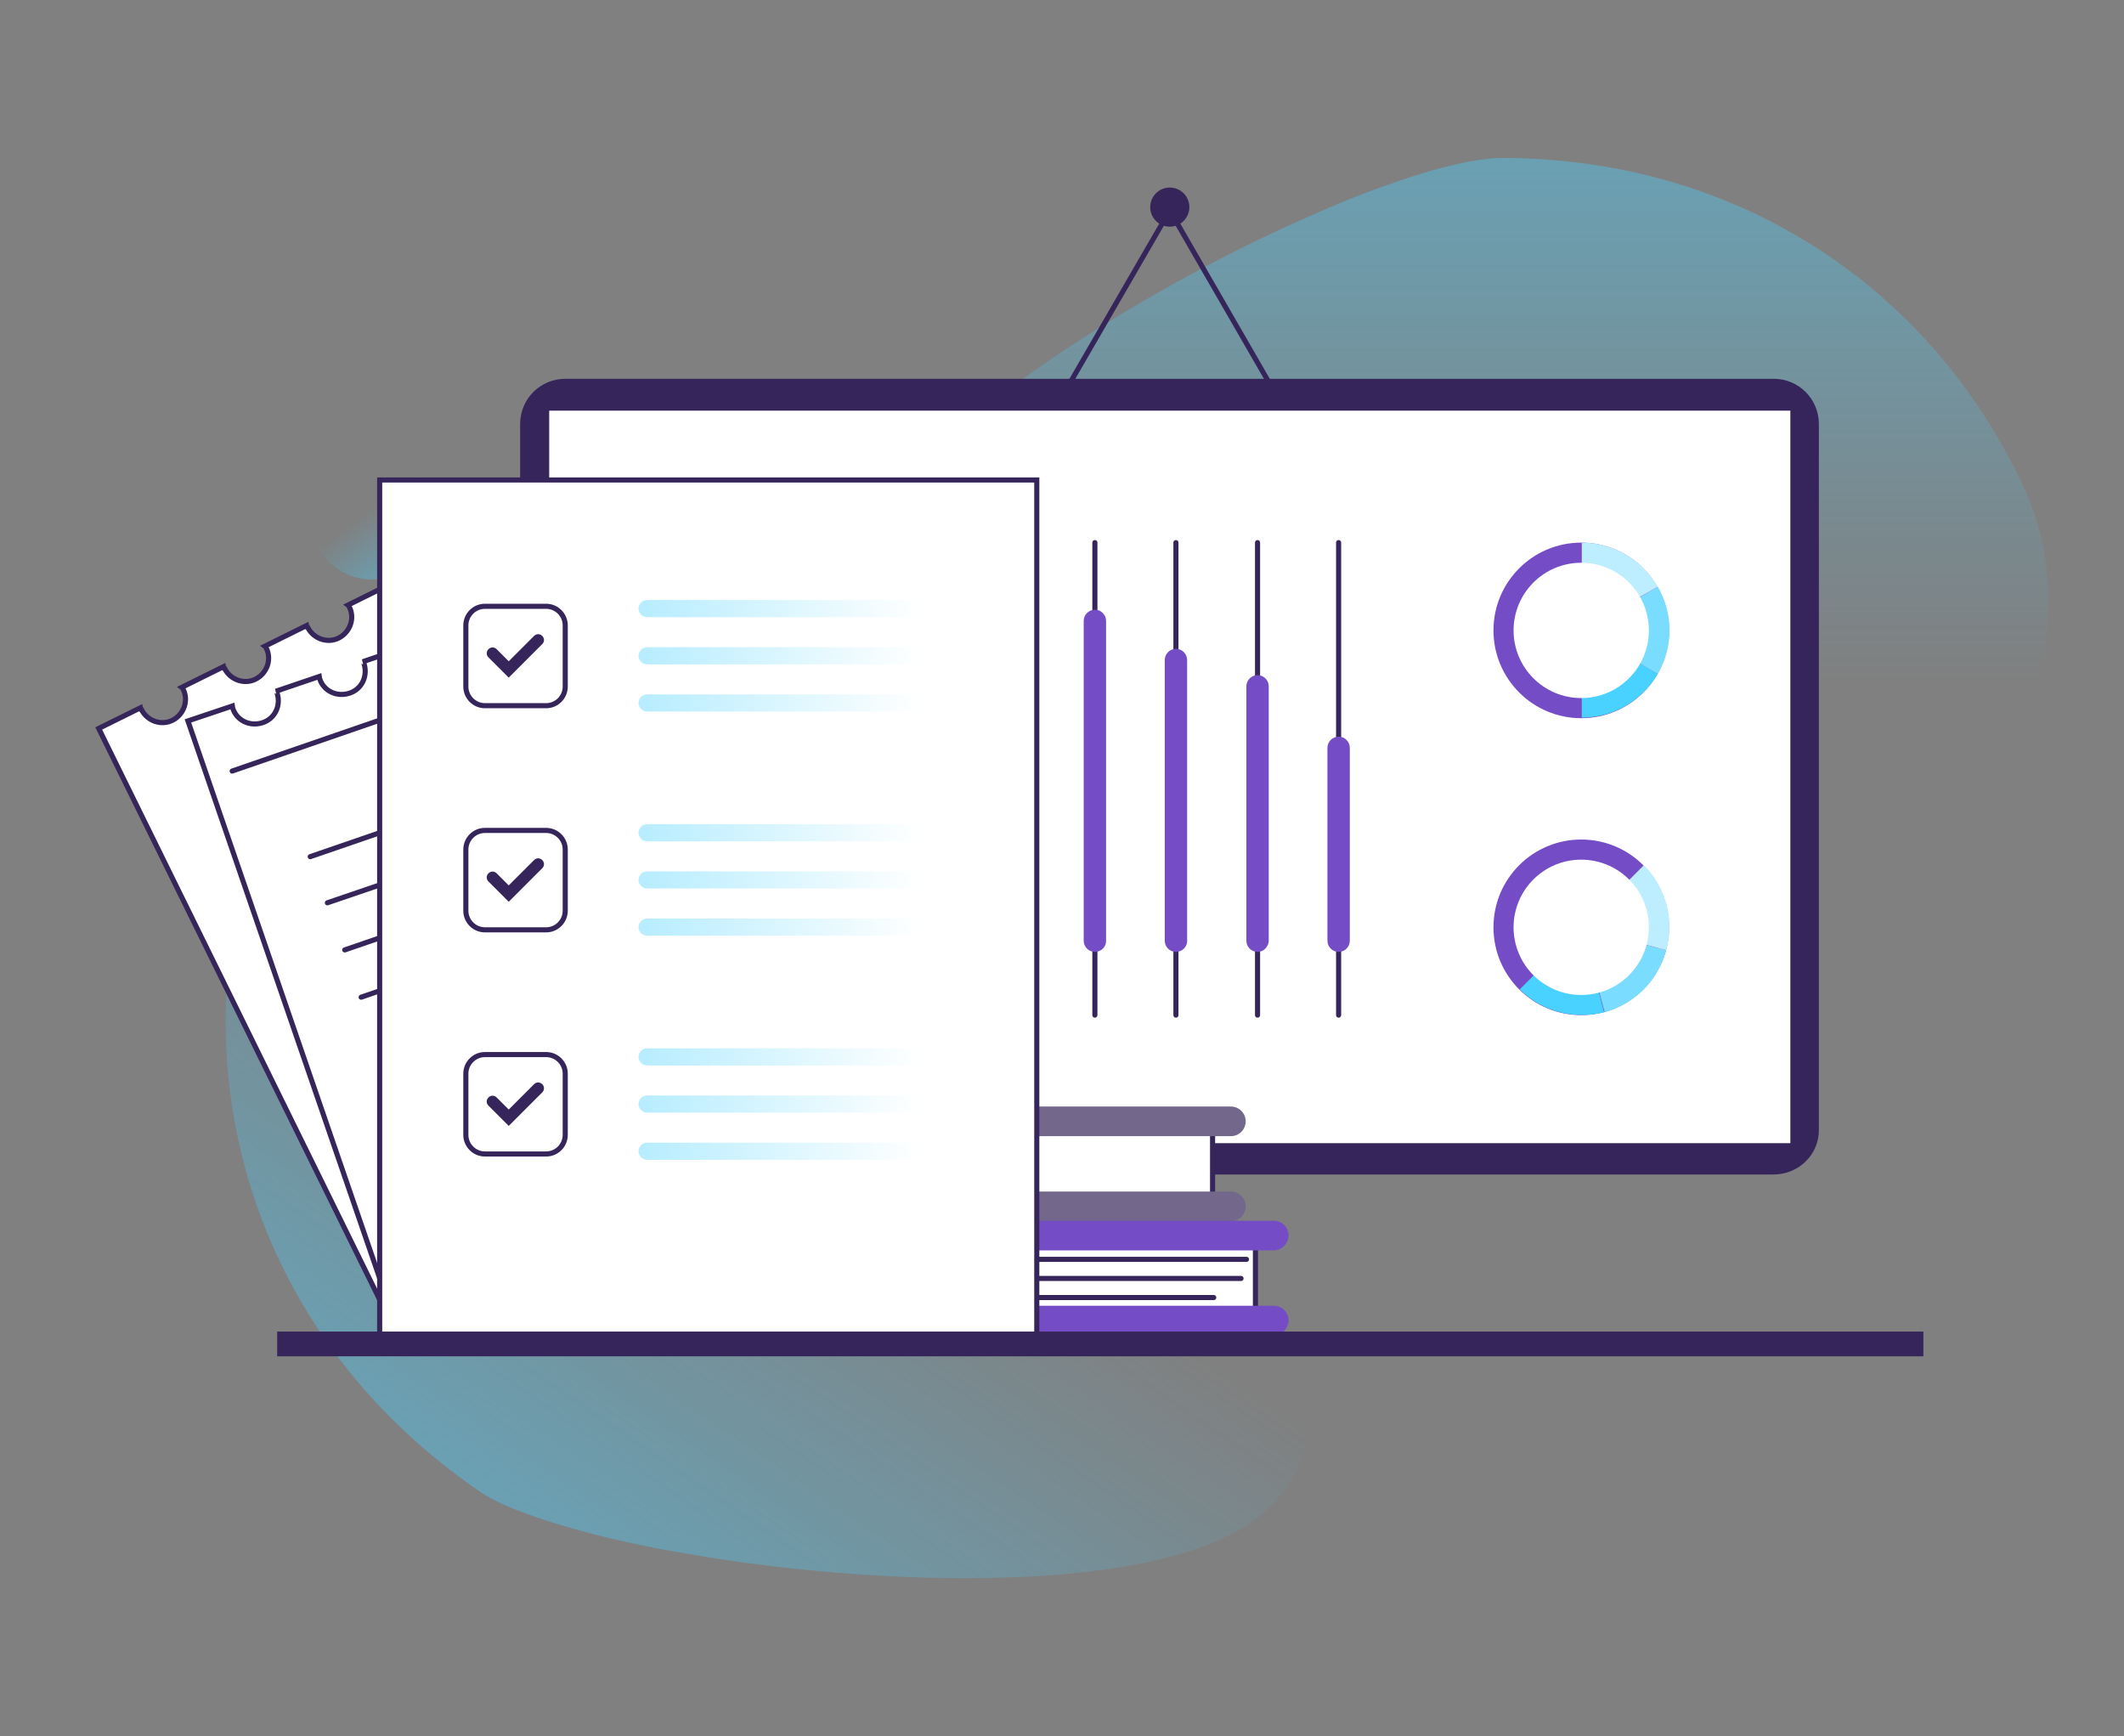
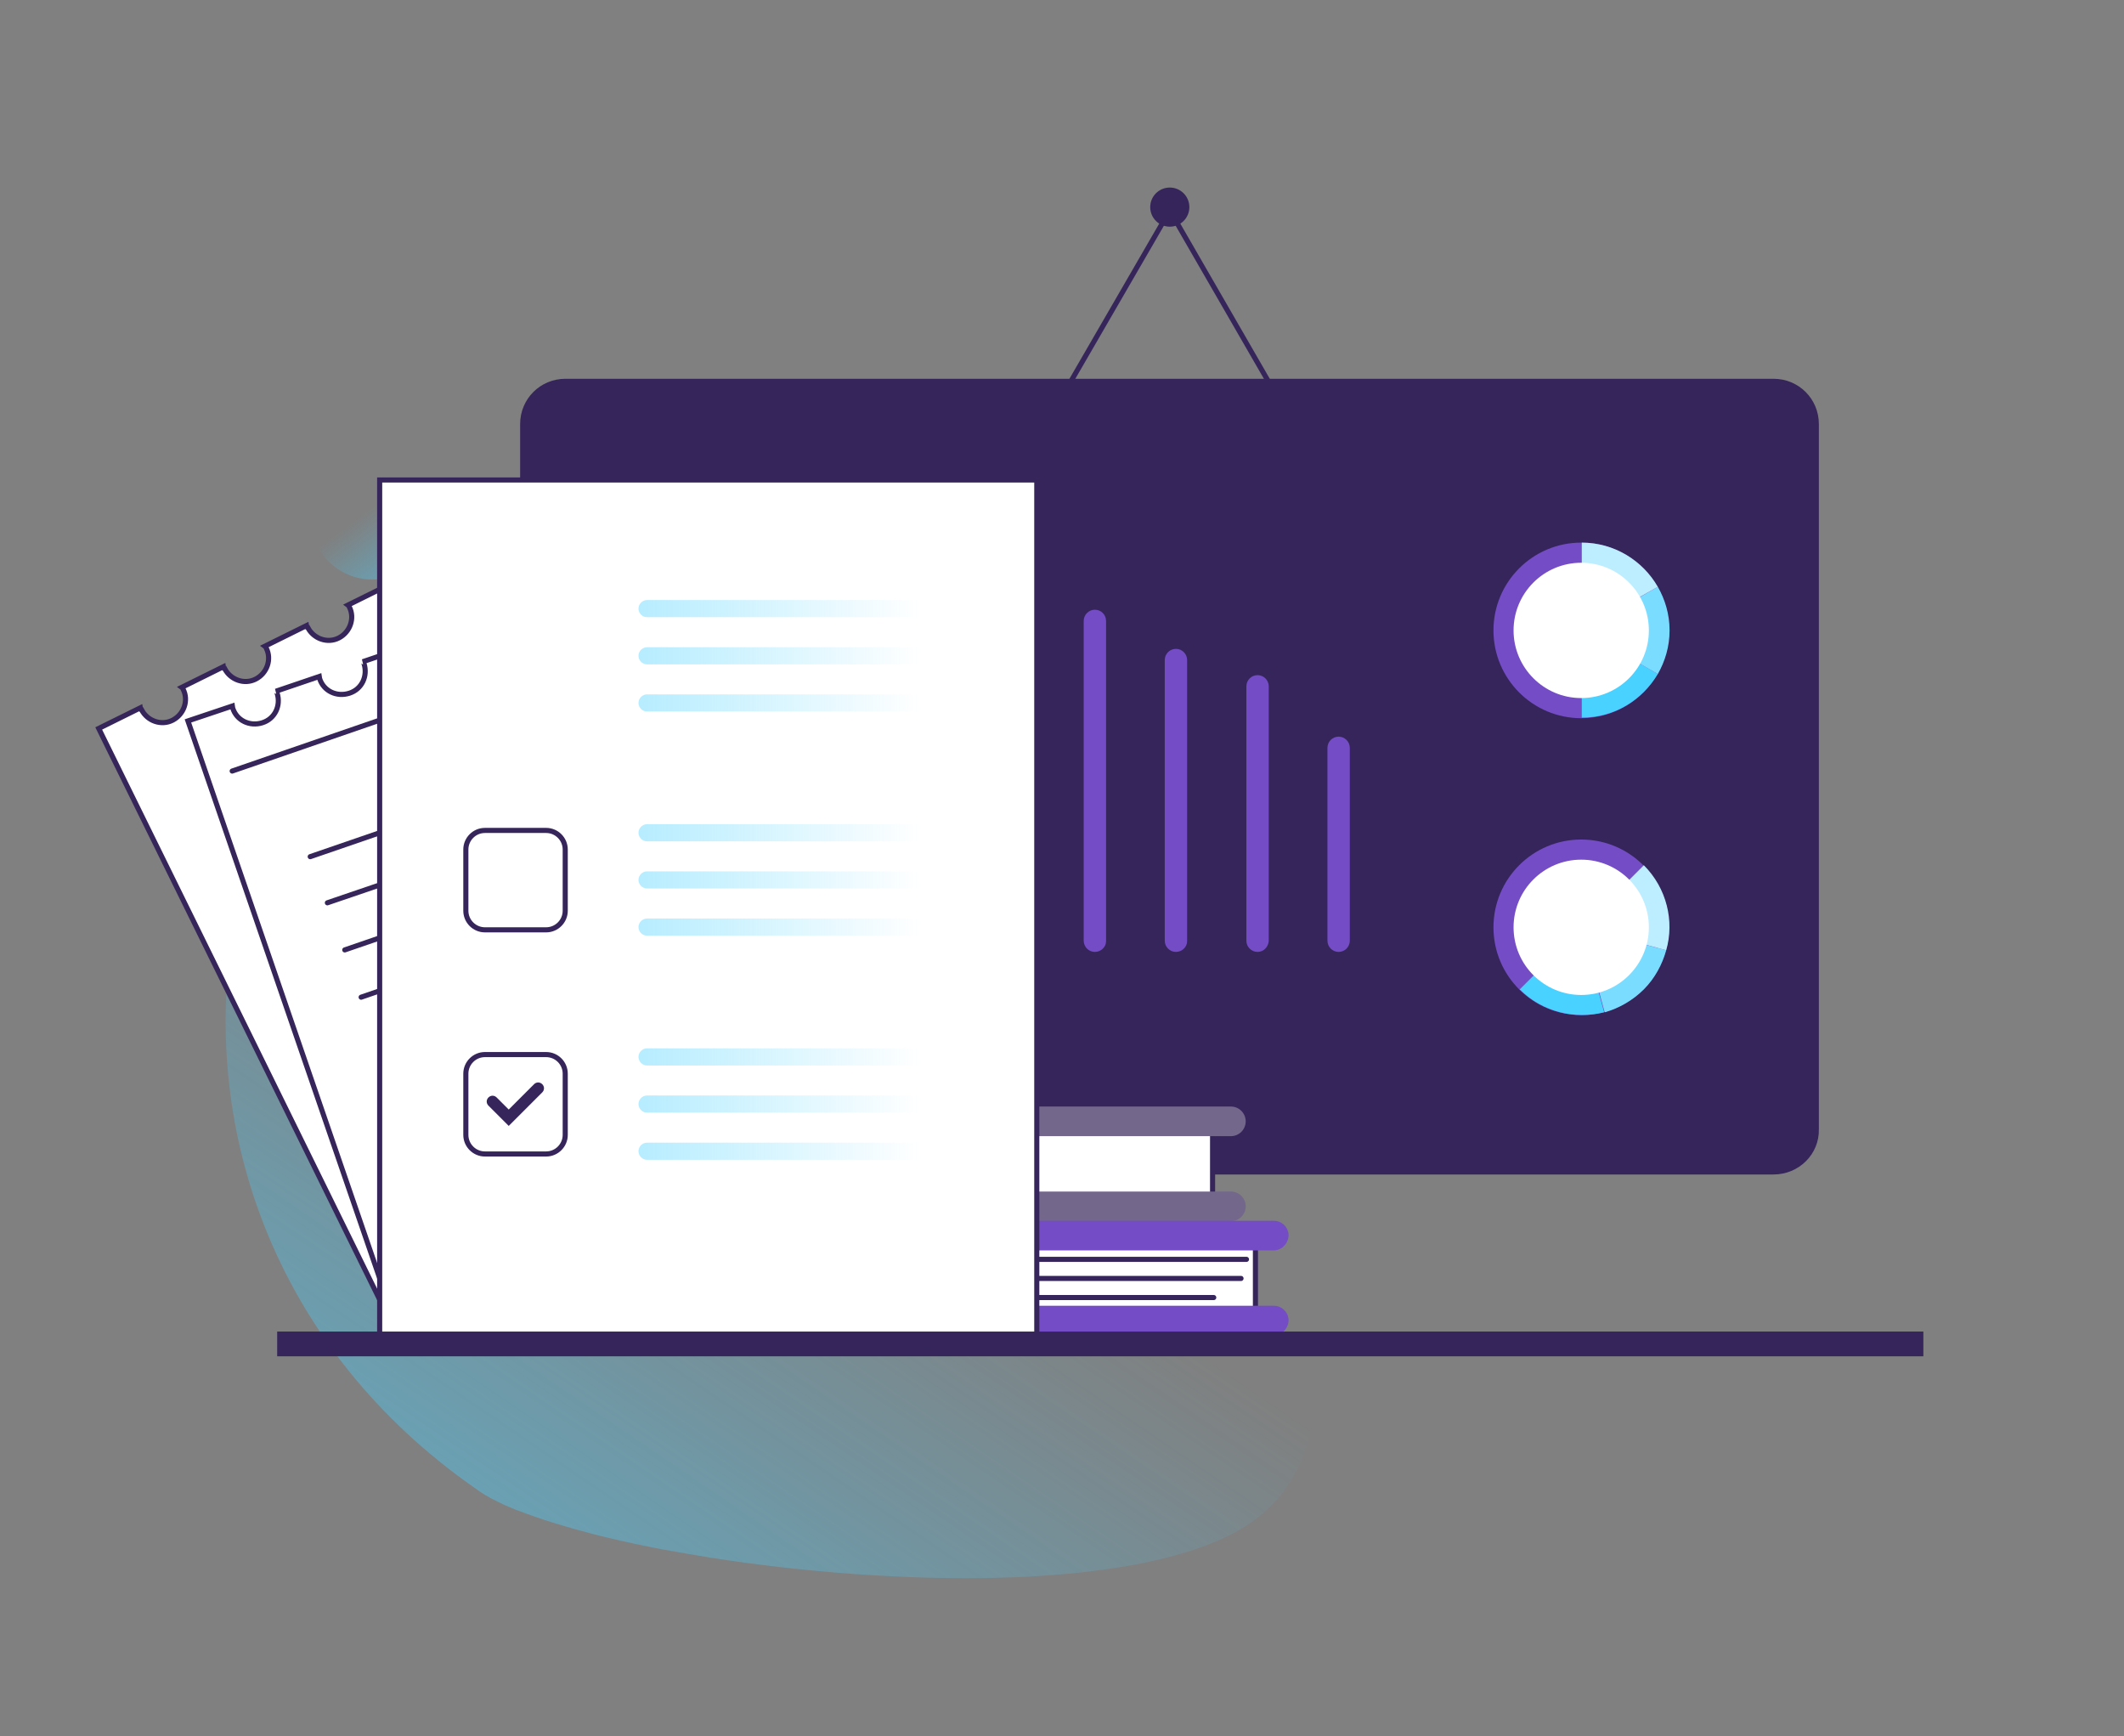
<svg xmlns="http://www.w3.org/2000/svg" width="416" height="340" viewBox="0 0 416 340" fill="none">
  <rect x="0" y="0" width="416" height="340" fill="#808080" stroke="none" />
-   <path opacity="0.4" d="M352.221 185.755C346.689 188.48 340.745 190.792 334.387 192.608C333.232 192.938 331.993 193.269 330.755 193.599C328.278 194.259 325.801 194.837 323.241 195.333C272.217 205.158 216.487 224.973 202.782 199.461C200.718 195.663 199.644 190.792 199.644 184.682C199.644 176.343 192.874 167.922 185.278 159.087C179.829 152.813 173.967 146.29 169.756 139.272C163.812 129.53 161.17 119.044 167.362 107.32C178.673 85.936 216.57 61.085 249.017 45.728C252.154 44.242 255.292 42.838 258.347 41.517C259.172 41.187 259.915 40.857 260.658 40.527C264.126 39.04 267.511 37.719 270.731 36.563C276.263 34.582 281.299 33.013 285.593 32.105C285.84 32.023 286.088 32.023 286.336 31.94C287.079 31.775 287.739 31.61 288.4 31.527C290.464 31.197 292.363 30.949 293.931 30.949C294.509 30.949 295.087 30.949 295.665 30.949C341.488 31.527 378.476 57.039 396.31 95.266C410.924 127.053 391.851 166.353 352.221 185.755Z" fill="url(#paint0_linear)" />
  <path opacity="0.4" d="M133.067 131.201C139.176 132.109 145.369 133.513 151.643 135.577C152.799 135.99 154.038 136.403 155.194 136.816C157.588 137.641 159.982 138.632 162.377 139.623C210.016 160.264 267.232 175.29 264.26 204.105C263.847 208.48 261.948 213.104 258.563 218.14C253.857 225.076 254.682 235.726 256.003 247.368C256.911 255.624 258.067 264.293 257.655 272.467C257.077 283.778 253.361 294.016 241.637 300.208C220.253 311.519 174.926 310.611 139.424 305.079C135.956 304.501 132.571 303.924 129.351 303.346C128.526 303.18 127.7 303.015 126.874 302.85C123.159 302.107 119.609 301.282 116.306 300.456C110.609 298.97 105.573 297.401 101.527 295.832C101.28 295.75 101.032 295.667 100.867 295.585C100.206 295.337 99.546 295.007 98.885 294.759C96.987 293.851 95.335 293.025 94.014 292.117C93.519 291.787 93.106 291.456 92.611 291.126C55.127 264.789 38.862 222.929 45.715 181.317C51.494 146.641 89.391 124.844 133.067 131.201Z" fill="url(#paint1_linear)" />
  <path opacity="0.4" d="M72.856 113.475C79.468 113.475 84.828 108.115 84.828 101.503C84.828 94.891 79.468 89.531 72.856 89.531C66.244 89.531 60.884 94.891 60.884 101.503C60.884 108.115 66.244 113.475 72.856 113.475Z" fill="url(#paint2_linear)" />
  <path d="M229.111 41.217L198.56 93.996H259.551L229.111 41.217Z" stroke="#36255A" stroke-miterlimit="10" />
  <path d="M229.111 44.392C231.228 44.392 232.944 42.676 232.944 40.559C232.944 38.442 231.228 36.727 229.111 36.727C226.994 36.727 225.279 38.442 225.279 40.559C225.279 42.676 226.994 44.392 229.111 44.392Z" fill="#36255A" />
  <path d="M347.369 229.993H110.741C105.813 229.993 101.871 226.051 101.871 221.124V83.045C101.871 78.118 105.813 74.176 110.741 74.176H347.369C352.296 74.176 356.238 78.118 356.238 83.045V221.124C356.348 226.051 352.296 229.993 347.369 229.993Z" fill="#36255A" />
-   <path d="M350.652 80.418H107.563V223.862H350.652V80.418Z" fill="white" />
  <path d="M152.244 93.994V124.216H120.489V114.58C120.489 113.157 120.927 105.93 129.139 93.994H152.244Z" fill="#744CC6" />
  <path d="M131.986 103.302C131.986 103.302 120.927 110.967 120.489 114.799C120.489 114.799 120.489 114.69 120.489 114.58C120.489 113.157 120.927 105.93 129.139 93.994C129.139 93.994 128.044 97.936 131.986 103.302Z" fill="#B398EB" />
  <path d="M109.073 98.518L165.883 213.974L76.141 258.107L19.332 142.65L27.47 138.623C27.499 138.818 27.529 139.012 27.723 138.982C28.857 141.197 31.592 142.172 33.806 141.038C36.02 139.904 36.995 137.17 35.861 134.955C35.831 134.761 35.607 134.596 35.607 134.596L43.745 130.569C43.775 130.764 43.805 130.958 43.999 130.928C45.133 133.142 47.867 134.118 50.081 132.984C52.296 131.85 53.271 129.115 52.137 126.901C52.107 126.707 51.883 126.542 51.883 126.542L60.021 122.515C60.051 122.71 60.081 122.904 60.275 122.874C61.408 125.088 64.143 126.064 66.357 124.93C68.571 123.796 69.546 121.061 68.413 118.847C68.383 118.653 68.159 118.488 68.159 118.488L76.297 114.461C76.327 114.656 76.356 114.85 76.551 114.82C77.684 117.034 80.419 118.01 82.633 116.876C84.847 115.742 85.822 113.007 84.689 110.793C84.659 110.599 84.435 110.434 84.435 110.434L92.573 106.407C92.603 106.602 92.632 106.796 92.827 106.766C93.96 108.98 96.695 109.955 98.909 108.822C101.123 107.688 102.098 104.953 100.964 102.739C100.935 102.545 100.711 102.38 100.711 102.38L109.073 98.518Z" fill="white" stroke="#36255A" stroke-miterlimit="10" stroke-linecap="round" />
  <path d="M131.303 108.651L173.125 230.175L78.629 262.7L36.807 141.176L45.511 138.256C45.541 138.451 45.571 138.645 45.571 138.645C46.345 141.113 48.915 142.312 51.383 141.537C53.851 140.763 55.05 138.193 54.275 135.725C54.246 135.531 54.216 135.336 54.022 135.366L62.532 132.475C62.562 132.67 62.591 132.864 62.591 132.864C63.366 135.332 65.936 136.531 68.404 135.757C70.871 134.982 72.07 132.412 71.296 129.944C71.266 129.75 71.237 129.556 71.042 129.585L79.553 126.695C79.582 126.889 79.612 127.084 79.612 127.084C80.386 129.551 82.957 130.751 85.424 129.976C87.892 129.202 89.091 126.631 88.317 124.164C88.287 123.969 88.257 123.775 88.063 123.805L96.573 120.914C96.603 121.109 96.633 121.303 96.633 121.303C97.407 123.771 99.977 124.97 102.445 124.195C104.913 123.421 106.446 121.686 105.672 119.218C105.642 119.024 104.235 118.447 105.084 118.024L113.594 115.134C113.624 115.328 113.653 115.522 113.653 115.522C114.428 117.99 116.998 119.189 119.466 118.415C121.933 117.64 123.245 115.81 122.471 113.342C122.29 112.156 122.211 111.64 122.211 111.64L131.303 108.651Z" fill="white" stroke="#36255A" stroke-miterlimit="10" stroke-linecap="round" />
  <path d="M45.473 150.993L130.323 121.731" stroke="#36255A" stroke-miterlimit="10" stroke-linecap="round" />
  <path d="M60.758 167.758L127.286 144.872" stroke="#36255A" stroke-miterlimit="10" stroke-linecap="round" />
  <path d="M64.12 176.792L130.677 154.101" stroke="#36255A" stroke-miterlimit="10" stroke-linecap="round" />
  <path d="M67.524 186.019L134.051 163.134" stroke="#36255A" stroke-miterlimit="10" stroke-linecap="round" />
  <path d="M70.732 195.277L137.26 172.392" stroke="#36255A" stroke-miterlimit="10" stroke-linecap="round" />
  <path d="M214.44 106.258V198.785" stroke="#36255A" stroke-miterlimit="10" stroke-linecap="round" />
  <path d="M214.441 186.412C213.237 186.412 212.251 185.427 212.251 184.222V121.588C212.251 120.384 213.237 119.398 214.441 119.398C215.646 119.398 216.631 120.384 216.631 121.588V184.332C216.631 185.427 215.646 186.412 214.441 186.412Z" fill="#744CC6" />
  <path d="M230.314 106.258V198.785" stroke="#36255A" stroke-miterlimit="10" stroke-linecap="round" />
  <path d="M230.315 186.411C229.11 186.411 228.125 185.426 228.125 184.221V129.252C228.125 128.048 229.11 127.062 230.315 127.062C231.519 127.062 232.505 128.048 232.505 129.252V184.331C232.505 185.426 231.519 186.411 230.315 186.411Z" fill="#744CC6" />
  <path d="M246.299 106.258V198.785" stroke="#36255A" stroke-miterlimit="10" stroke-linecap="round" />
  <path d="M246.3 186.411C245.095 186.411 244.11 185.426 244.11 184.221V134.399C244.11 133.194 245.095 132.209 246.3 132.209C247.504 132.209 248.49 133.194 248.49 134.399V184.331C248.38 185.426 247.504 186.411 246.3 186.411Z" fill="#744CC6" />
  <path d="M262.176 106.258V198.785" stroke="#36255A" stroke-miterlimit="10" stroke-linecap="round" />
  <path d="M262.178 186.411C260.973 186.411 259.988 185.426 259.988 184.221V146.444C259.988 145.239 260.973 144.254 262.178 144.254C263.382 144.254 264.368 145.239 264.368 146.444V184.221C264.368 185.426 263.382 186.411 262.178 186.411Z" fill="#744CC6" />
  <path d="M309.696 140.641C319.191 140.641 326.888 132.944 326.888 123.449C326.888 113.955 319.191 106.258 309.696 106.258C300.202 106.258 292.505 113.955 292.505 123.449C292.505 132.944 300.202 140.641 309.696 140.641Z" fill="#744CC6" />
  <path d="M309.802 140.533V123.451H309.911L324.694 131.992C321.628 137.139 316.153 140.533 309.802 140.533Z" fill="#49D1FF" />
  <path d="M309.914 123.451L324.696 114.91C326.12 117.429 326.996 120.276 326.996 123.451C326.996 126.627 326.12 129.474 324.696 131.992L309.914 123.451Z" fill="#7ADDFF" />
  <path d="M309.802 123.342V106.26C316.153 106.26 321.737 109.764 324.694 114.91L309.802 123.342Z" fill="#BCEEFF" />
  <path d="M309.692 136.7C317.009 136.7 322.941 130.768 322.941 123.451C322.941 116.133 317.009 110.201 309.692 110.201C302.374 110.201 296.443 116.133 296.443 123.451C296.443 130.768 302.374 136.7 309.692 136.7Z" fill="white" />
  <path d="M309.696 198.785C319.191 198.785 326.888 191.088 326.888 181.594C326.888 172.099 319.191 164.402 309.696 164.402C300.202 164.402 292.505 172.099 292.505 181.594C292.505 191.088 300.202 198.785 309.696 198.785Z" fill="#744CC6" />
-   <path d="M297.649 193.748L309.694 181.703H309.803L314.183 198.238C308.489 199.661 302.138 198.238 297.649 193.748Z" fill="#49D1FF" />
+   <path d="M297.649 193.748L309.694 181.703L314.183 198.238C308.489 199.661 302.138 198.238 297.649 193.748Z" fill="#49D1FF" />
  <path d="M309.802 181.703L326.336 186.083C325.57 188.821 324.146 191.558 321.956 193.748C319.766 195.938 317.029 197.471 314.291 198.238L309.802 181.703Z" fill="#7ADDFF" />
  <path d="M309.802 181.594L321.956 169.439C326.446 173.929 327.979 180.389 326.336 186.083L309.802 181.594Z" fill="#BCEEFF" />
  <path d="M309.692 194.843C317.009 194.843 322.941 188.911 322.941 181.593C322.941 174.276 317.009 168.344 309.692 168.344C302.374 168.344 296.443 174.276 296.443 181.593C296.443 188.911 302.374 194.843 309.692 194.843Z" fill="white" />
  <path opacity="0.4" d="M181.042 203.494H122.131C121.255 203.494 120.489 202.727 120.489 201.851C120.489 200.975 121.255 200.209 122.131 200.209H181.042C181.918 200.209 182.685 200.975 182.685 201.851C182.685 202.727 181.918 203.494 181.042 203.494Z" fill="url(#paint3_linear)" />
  <path opacity="0.4" d="M181.042 184.66H122.132C121.256 184.66 120.489 183.893 120.489 183.017C120.489 182.141 121.256 181.375 122.132 181.375H181.042C181.918 181.375 182.685 182.141 182.685 183.017C182.685 183.893 181.918 184.66 181.042 184.66Z" fill="url(#paint4_linear)" />
  <path opacity="0.4" d="M181.042 194.076H122.131C121.255 194.076 120.489 193.31 120.489 192.434C120.489 191.558 121.255 190.791 122.131 190.791H181.042C181.918 190.791 182.685 191.558 182.685 192.434C182.685 193.31 181.918 194.076 181.042 194.076Z" fill="url(#paint5_linear)" />
  <path opacity="0.4" d="M181.042 172.178H122.132C121.256 172.178 120.489 171.411 120.489 170.535C120.489 169.659 121.256 168.893 122.132 168.893H181.042C181.918 168.893 182.685 169.659 182.685 170.535C182.685 171.411 181.918 172.178 181.042 172.178Z" fill="url(#paint6_linear)" />
  <path opacity="0.4" d="M181.042 153.453H122.132C121.256 153.453 120.489 152.686 120.489 151.81C120.489 150.934 121.256 150.168 122.132 150.168H181.042C181.918 150.168 182.685 150.934 182.685 151.81C182.685 152.686 181.918 153.453 181.042 153.453Z" fill="url(#paint7_linear)" />
  <path opacity="0.4" d="M181.042 162.871H122.132C121.256 162.871 120.489 162.104 120.489 161.228C120.489 160.352 121.256 159.586 122.132 159.586H181.042C181.918 159.586 182.685 160.352 182.685 161.228C182.685 162.104 181.918 162.871 181.042 162.871Z" fill="url(#paint8_linear)" />
  <path d="M237.49 220.354H172.682V236.842H237.49V220.354Z" fill="white" stroke="#36255A" stroke-miterlimit="10" stroke-linecap="round" />
  <path d="M241.077 222.491H169.323C167.72 222.491 166.422 221.193 166.422 219.59C166.422 217.987 167.72 216.689 169.323 216.689H241.077C242.681 216.689 243.978 217.987 243.978 219.59C243.978 221.193 242.681 222.491 241.077 222.491Z" fill="#73678C" />
  <path d="M241.077 239.133H169.323C167.72 239.133 166.422 237.836 166.422 236.233C166.422 234.63 167.72 233.332 169.323 233.332H241.077C242.681 233.332 243.978 234.63 243.978 236.233C243.978 237.836 242.681 239.133 241.077 239.133Z" fill="#73678C" />
  <path d="M245.885 242.797H181.077V259.285H245.885V242.797Z" fill="white" stroke="#36255A" stroke-miterlimit="10" stroke-linecap="round" />
  <path d="M249.477 244.858H177.722C176.119 244.858 174.822 243.56 174.822 241.957C174.822 240.354 176.119 239.057 177.722 239.057H249.477C251.08 239.057 252.378 240.354 252.378 241.957C252.301 243.56 251.004 244.858 249.477 244.858Z" fill="#744CC6" />
  <path d="M199.553 246.613H244.133" stroke="#36255A" stroke-miterlimit="10" stroke-linecap="round" />
  <path d="M198.485 250.354H243.064" stroke="#36255A" stroke-miterlimit="10" stroke-linecap="round" />
  <path d="M193.141 254.094H237.72" stroke="#36255A" stroke-miterlimit="10" stroke-linecap="round" />
  <path d="M249.477 261.499H177.722C176.119 261.499 174.822 260.201 174.822 258.598C174.822 256.995 176.119 255.697 177.722 255.697H249.477C251.08 255.697 252.378 256.995 252.378 258.598C252.301 260.201 251.004 261.499 249.477 261.499Z" fill="#744CC6" />
  <path d="M203.061 93.996H74.361V263.154H203.061V93.996Z" fill="white" stroke="#36255A" stroke-miterlimit="10" stroke-linecap="round" />
  <path opacity="0.4" d="M184.595 139.337H126.733C125.817 139.337 125.054 138.574 125.054 137.658C125.054 136.742 125.817 135.979 126.733 135.979H184.595C185.511 135.979 186.274 136.742 186.274 137.658C186.274 138.574 185.511 139.337 184.595 139.337Z" fill="url(#paint9_linear)" />
  <path opacity="0.4" d="M184.595 120.865H126.733C125.817 120.865 125.054 120.101 125.054 119.185C125.054 118.269 125.817 117.506 126.733 117.506H184.595C185.511 117.506 186.274 118.269 186.274 119.185C186.274 120.101 185.511 120.865 184.595 120.865Z" fill="url(#paint10_linear)" />
  <path opacity="0.4" d="M184.595 130.101H126.733C125.817 130.101 125.054 129.338 125.054 128.422C125.054 127.506 125.817 126.742 126.733 126.742H184.595C185.511 126.742 186.274 127.506 186.274 128.422C186.274 129.338 185.511 130.101 184.595 130.101Z" fill="url(#paint11_linear)" />
-   <path d="M106.964 138.194H94.979C92.918 138.194 91.239 136.514 91.239 134.453V122.469C91.239 120.408 92.918 118.729 94.979 118.729H106.964C109.025 118.729 110.704 120.408 110.704 122.469V134.453C110.704 136.514 109.025 138.194 106.964 138.194Z" fill="white" stroke="#36255A" stroke-miterlimit="10" stroke-linecap="round" />
-   <path d="M99.637 132.699L95.668 128.729C95.21 128.271 95.21 127.584 95.668 127.126C96.126 126.668 96.813 126.668 97.271 127.126L99.637 129.493L104.599 124.531C105.057 124.073 105.744 124.073 106.202 124.531C106.66 124.989 106.66 125.676 106.202 126.134L99.637 132.699Z" fill="#36255A" />
  <path opacity="0.4" d="M184.595 183.23H126.733C125.817 183.23 125.054 182.466 125.054 181.55C125.054 180.634 125.817 179.871 126.733 179.871H184.595C185.511 179.871 186.274 180.634 186.274 181.55C186.274 182.466 185.511 183.23 184.595 183.23Z" fill="url(#paint12_linear)" />
  <path opacity="0.4" d="M184.595 164.757H126.733C125.817 164.757 125.054 163.994 125.054 163.078C125.054 162.162 125.817 161.398 126.733 161.398H184.595C185.511 161.398 186.274 162.162 186.274 163.078C186.274 163.994 185.511 164.757 184.595 164.757Z" fill="url(#paint13_linear)" />
  <path opacity="0.4" d="M184.595 173.993H126.733C125.817 173.993 125.054 173.23 125.054 172.314C125.054 171.398 125.817 170.635 126.733 170.635H184.595C185.511 170.635 186.274 171.398 186.274 172.314C186.274 173.23 185.511 173.993 184.595 173.993Z" fill="url(#paint14_linear)" />
  <path d="M106.964 182.086H94.979C92.918 182.086 91.239 180.407 91.239 178.346V166.361C91.239 164.3 92.918 162.621 94.979 162.621H106.964C109.025 162.621 110.704 164.3 110.704 166.361V178.346C110.704 180.407 109.025 182.086 106.964 182.086Z" fill="white" stroke="#36255A" stroke-miterlimit="10" stroke-linecap="round" />
-   <path d="M99.637 176.591L95.668 172.622C95.21 172.164 95.21 171.477 95.668 171.019C96.126 170.561 96.813 170.561 97.271 171.019L99.637 173.385L104.599 168.424C105.057 167.966 105.744 167.966 106.202 168.424C106.66 168.882 106.66 169.569 106.202 170.027L99.637 176.591Z" fill="#36255A" />
  <path opacity="0.4" d="M184.595 227.122H126.733C125.817 227.122 125.054 226.359 125.054 225.443C125.054 224.527 125.817 223.764 126.733 223.764H184.595C185.511 223.764 186.274 224.527 186.274 225.443C186.274 226.359 185.511 227.122 184.595 227.122Z" fill="url(#paint15_linear)" />
  <path opacity="0.4" d="M184.595 208.65H126.733C125.817 208.65 125.054 207.886 125.054 206.97C125.054 206.054 125.817 205.291 126.733 205.291H184.595C185.511 205.291 186.274 206.054 186.274 206.97C186.274 207.886 185.511 208.65 184.595 208.65Z" fill="url(#paint16_linear)" />
  <path opacity="0.4" d="M184.595 217.886H126.733C125.817 217.886 125.054 217.123 125.054 216.207C125.054 215.291 125.817 214.527 126.733 214.527H184.595C185.511 214.527 186.274 215.291 186.274 216.207C186.274 217.123 185.511 217.886 184.595 217.886Z" fill="url(#paint17_linear)" />
  <path d="M106.964 225.979H94.979C92.918 225.979 91.239 224.3 91.239 222.239V210.254C91.239 208.193 92.918 206.514 94.979 206.514H106.964C109.025 206.514 110.704 208.193 110.704 210.254V222.239C110.704 224.3 109.025 225.979 106.964 225.979Z" fill="white" stroke="#36255A" stroke-miterlimit="10" stroke-linecap="round" />
  <path d="M99.637 220.484L95.668 216.515C95.21 216.057 95.21 215.37 95.668 214.912C96.126 214.454 96.813 214.454 97.271 214.912L99.637 217.278L104.599 212.316C105.057 211.858 105.744 211.858 106.202 212.316C106.66 212.774 106.66 213.461 106.202 213.919L99.637 220.484Z" fill="#36255A" />
  <path d="M376.704 260.756H54.286V265.599H376.704V260.756Z" fill="#36255A" />
  <defs>
    <linearGradient id="paint0_linear" x1="282.451" y1="30.949" x2="282.451" y2="211.903" gradientUnits="userSpaceOnUse">
      <stop stop-color="#49D1FF" />
      <stop offset="0.57" stop-color="#49D1FF" stop-opacity="0" />
    </linearGradient>
    <linearGradient id="paint1_linear" x1="103.773" y1="298.466" x2="205.704" y2="148.962" gradientUnits="userSpaceOnUse">
      <stop stop-color="#49D1FF" />
      <stop offset="0.562" stop-color="#49D1FF" stop-opacity="0" />
    </linearGradient>
    <linearGradient id="paint2_linear" x1="79.902" y1="110.872" x2="65.71" y2="91.622" gradientUnits="userSpaceOnUse">
      <stop stop-color="#49D1FF" />
      <stop offset="0.562" stop-color="#49D1FF" stop-opacity="0" />
    </linearGradient>
    <linearGradient id="paint3_linear" x1="120.464" y1="201.784" x2="182.703" y2="201.784" gradientUnits="userSpaceOnUse">
      <stop stop-color="#49D1FF" />
      <stop offset="0.903" stop-color="#49D1FF" stop-opacity="0" />
    </linearGradient>
    <linearGradient id="paint4_linear" x1="120.464" y1="183.007" x2="182.703" y2="183.007" gradientUnits="userSpaceOnUse">
      <stop stop-color="#49D1FF" />
      <stop offset="0.903" stop-color="#49D1FF" stop-opacity="0" />
    </linearGradient>
    <linearGradient id="paint5_linear" x1="120.464" y1="192.394" x2="182.703" y2="192.394" gradientUnits="userSpaceOnUse">
      <stop stop-color="#49D1FF" />
      <stop offset="0.903" stop-color="#49D1FF" stop-opacity="0" />
    </linearGradient>
    <linearGradient id="paint6_linear" x1="120.464" y1="170.539" x2="182.703" y2="170.539" gradientUnits="userSpaceOnUse">
      <stop stop-color="#49D1FF" />
      <stop offset="0.903" stop-color="#49D1FF" stop-opacity="0" />
    </linearGradient>
    <linearGradient id="paint7_linear" x1="120.464" y1="151.762" x2="182.703" y2="151.762" gradientUnits="userSpaceOnUse">
      <stop stop-color="#49D1FF" />
      <stop offset="0.903" stop-color="#49D1FF" stop-opacity="0" />
    </linearGradient>
    <linearGradient id="paint8_linear" x1="120.464" y1="161.152" x2="182.703" y2="161.152" gradientUnits="userSpaceOnUse">
      <stop stop-color="#49D1FF" />
      <stop offset="0.903" stop-color="#49D1FF" stop-opacity="0" />
    </linearGradient>
    <linearGradient id="paint9_linear" x1="125.054" y1="137.661" x2="186.241" y2="137.661" gradientUnits="userSpaceOnUse">
      <stop stop-color="#49D1FF" />
      <stop offset="0.903" stop-color="#49D1FF" stop-opacity="0" />
    </linearGradient>
    <linearGradient id="paint10_linear" x1="125.054" y1="119.201" x2="186.241" y2="119.201" gradientUnits="userSpaceOnUse">
      <stop stop-color="#49D1FF" />
      <stop offset="0.903" stop-color="#49D1FF" stop-opacity="0" />
    </linearGradient>
    <linearGradient id="paint11_linear" x1="125.054" y1="128.431" x2="186.241" y2="128.431" gradientUnits="userSpaceOnUse">
      <stop stop-color="#49D1FF" />
      <stop offset="0.903" stop-color="#49D1FF" stop-opacity="0" />
    </linearGradient>
    <linearGradient id="paint12_linear" x1="125.054" y1="181.565" x2="186.241" y2="181.565" gradientUnits="userSpaceOnUse">
      <stop stop-color="#49D1FF" />
      <stop offset="0.903" stop-color="#49D1FF" stop-opacity="0" />
    </linearGradient>
    <linearGradient id="paint13_linear" x1="125.054" y1="163.106" x2="186.241" y2="163.106" gradientUnits="userSpaceOnUse">
      <stop stop-color="#49D1FF" />
      <stop offset="0.903" stop-color="#49D1FF" stop-opacity="0" />
    </linearGradient>
    <linearGradient id="paint14_linear" x1="125.054" y1="172.335" x2="186.241" y2="172.335" gradientUnits="userSpaceOnUse">
      <stop stop-color="#49D1FF" />
      <stop offset="0.903" stop-color="#49D1FF" stop-opacity="0" />
    </linearGradient>
    <linearGradient id="paint15_linear" x1="125.054" y1="225.47" x2="186.241" y2="225.47" gradientUnits="userSpaceOnUse">
      <stop stop-color="#49D1FF" />
      <stop offset="0.903" stop-color="#49D1FF" stop-opacity="0" />
    </linearGradient>
    <linearGradient id="paint16_linear" x1="125.054" y1="207.01" x2="186.241" y2="207.01" gradientUnits="userSpaceOnUse">
      <stop stop-color="#49D1FF" />
      <stop offset="0.903" stop-color="#49D1FF" stop-opacity="0" />
    </linearGradient>
    <linearGradient id="paint17_linear" x1="125.054" y1="216.24" x2="186.241" y2="216.24" gradientUnits="userSpaceOnUse">
      <stop stop-color="#49D1FF" />
      <stop offset="0.903" stop-color="#49D1FF" stop-opacity="0" />
    </linearGradient>
  </defs>
</svg>